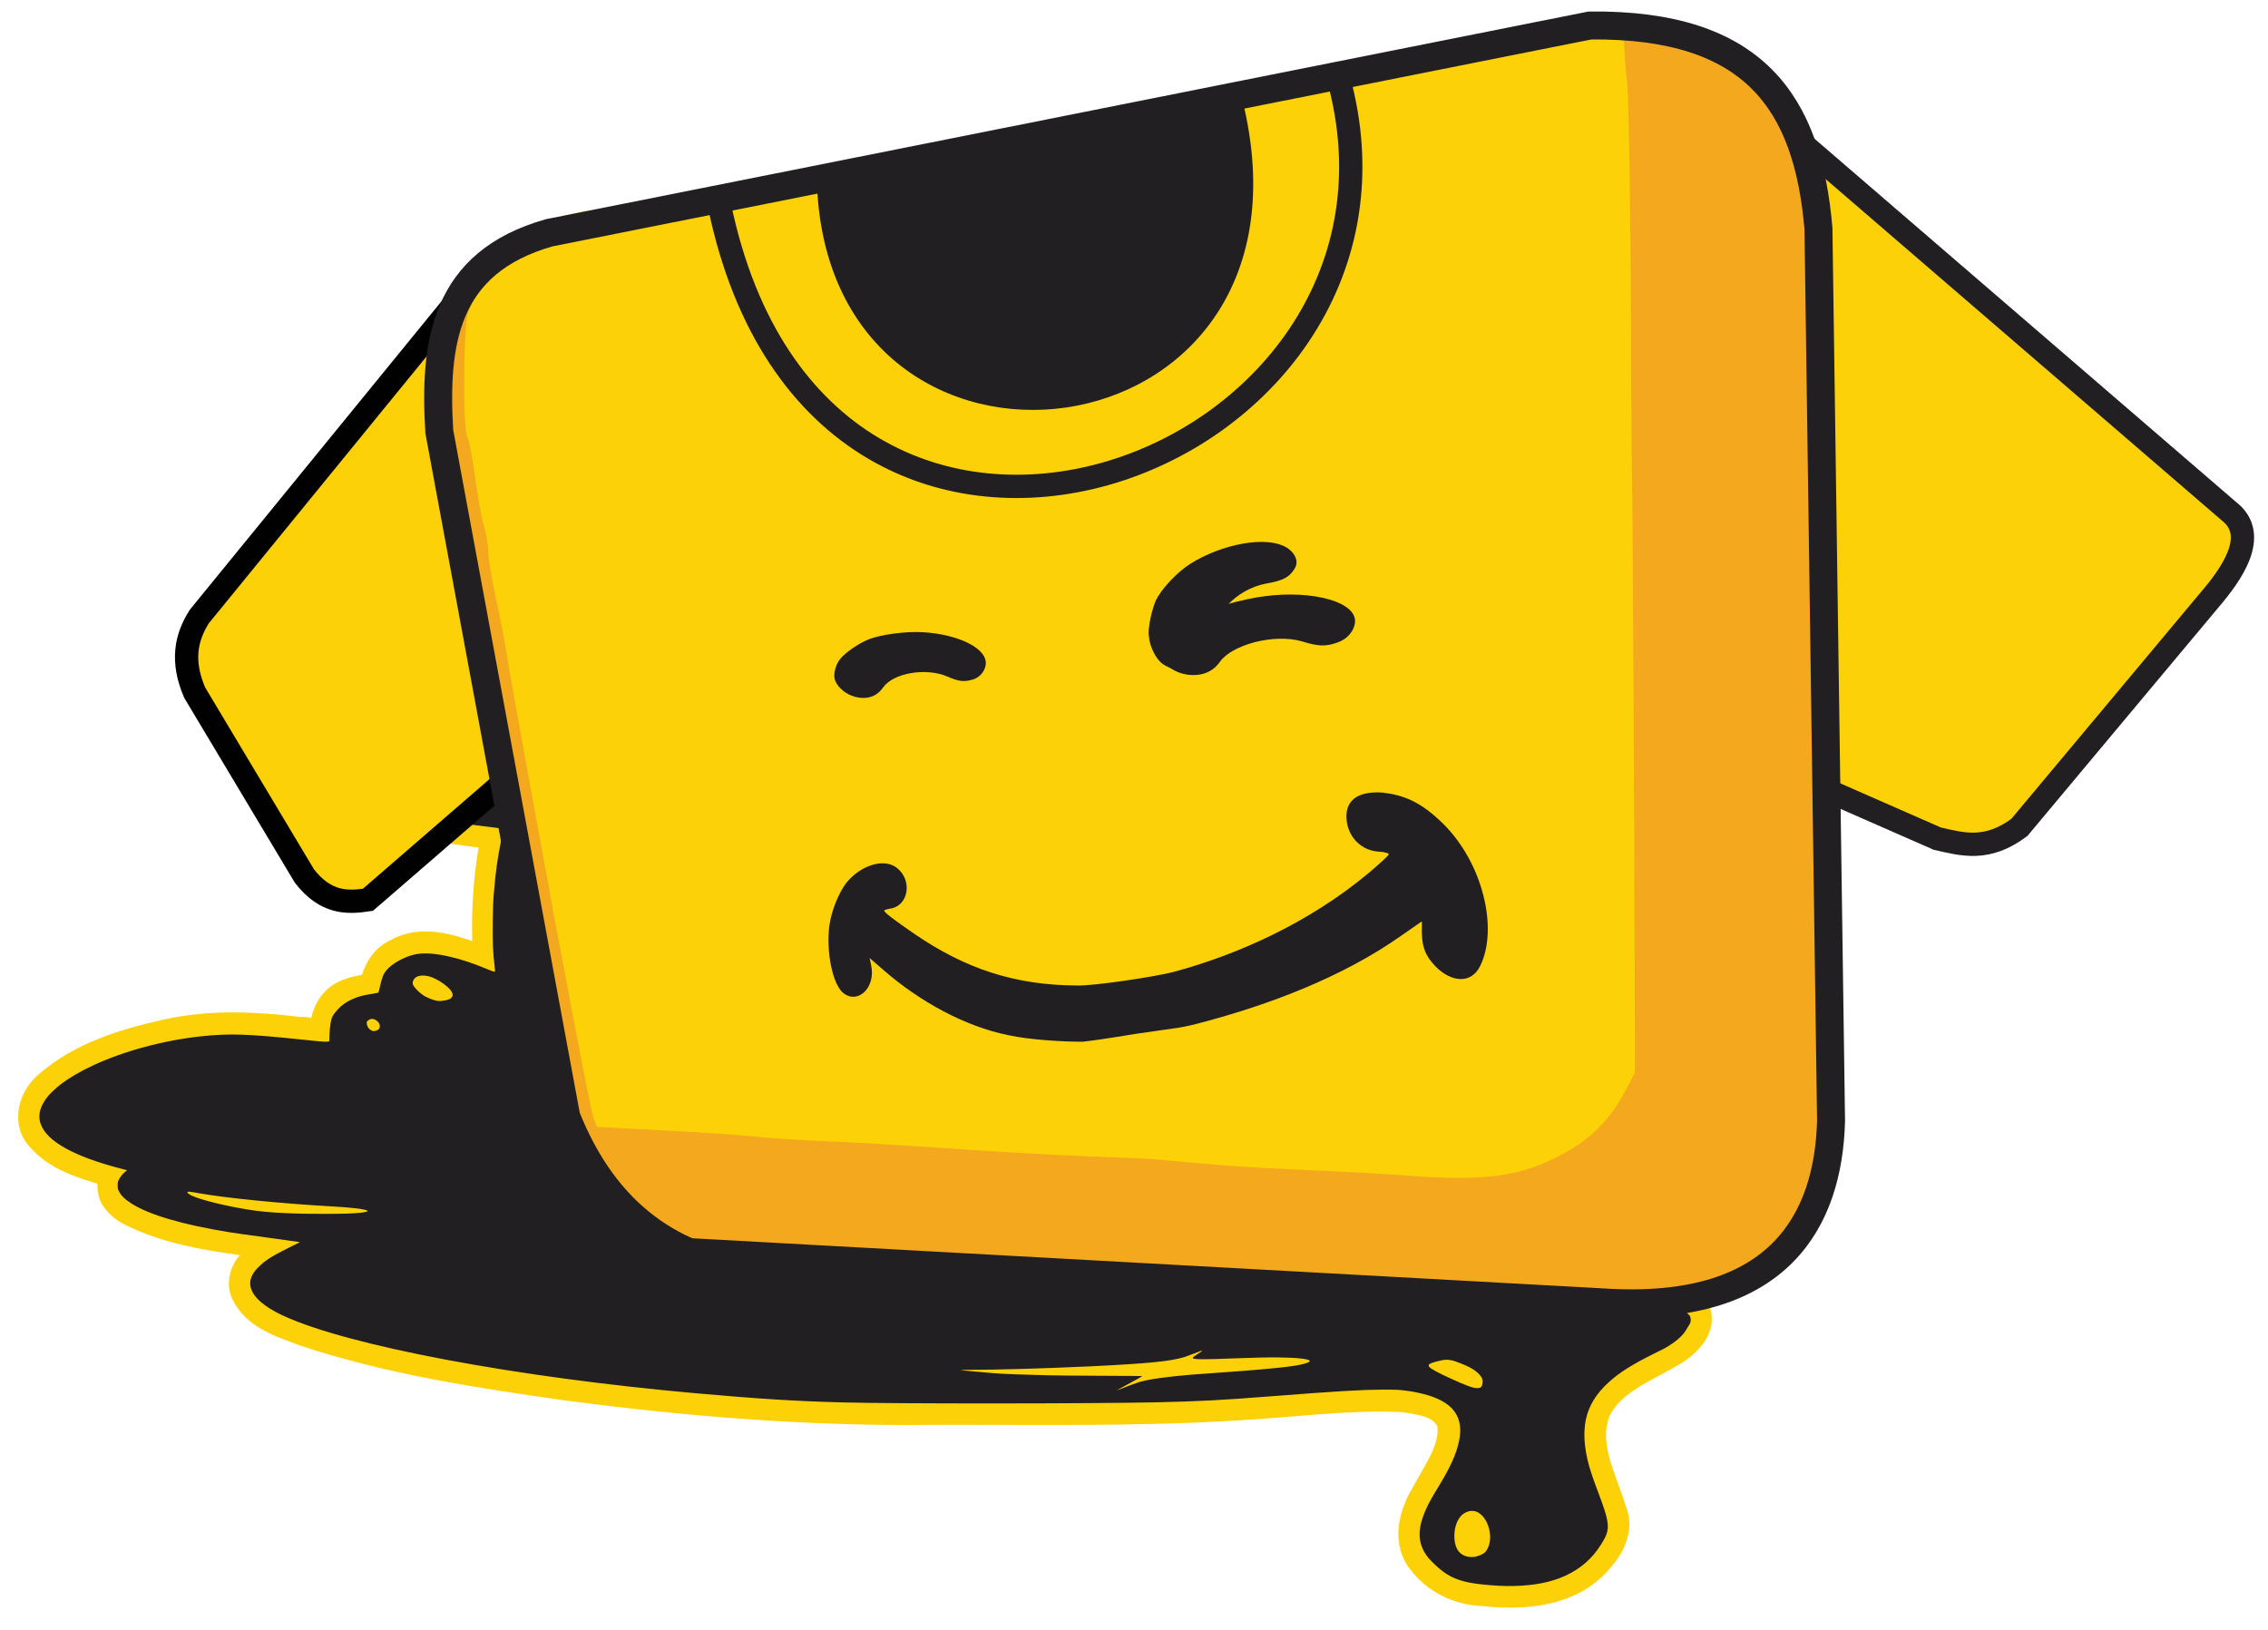
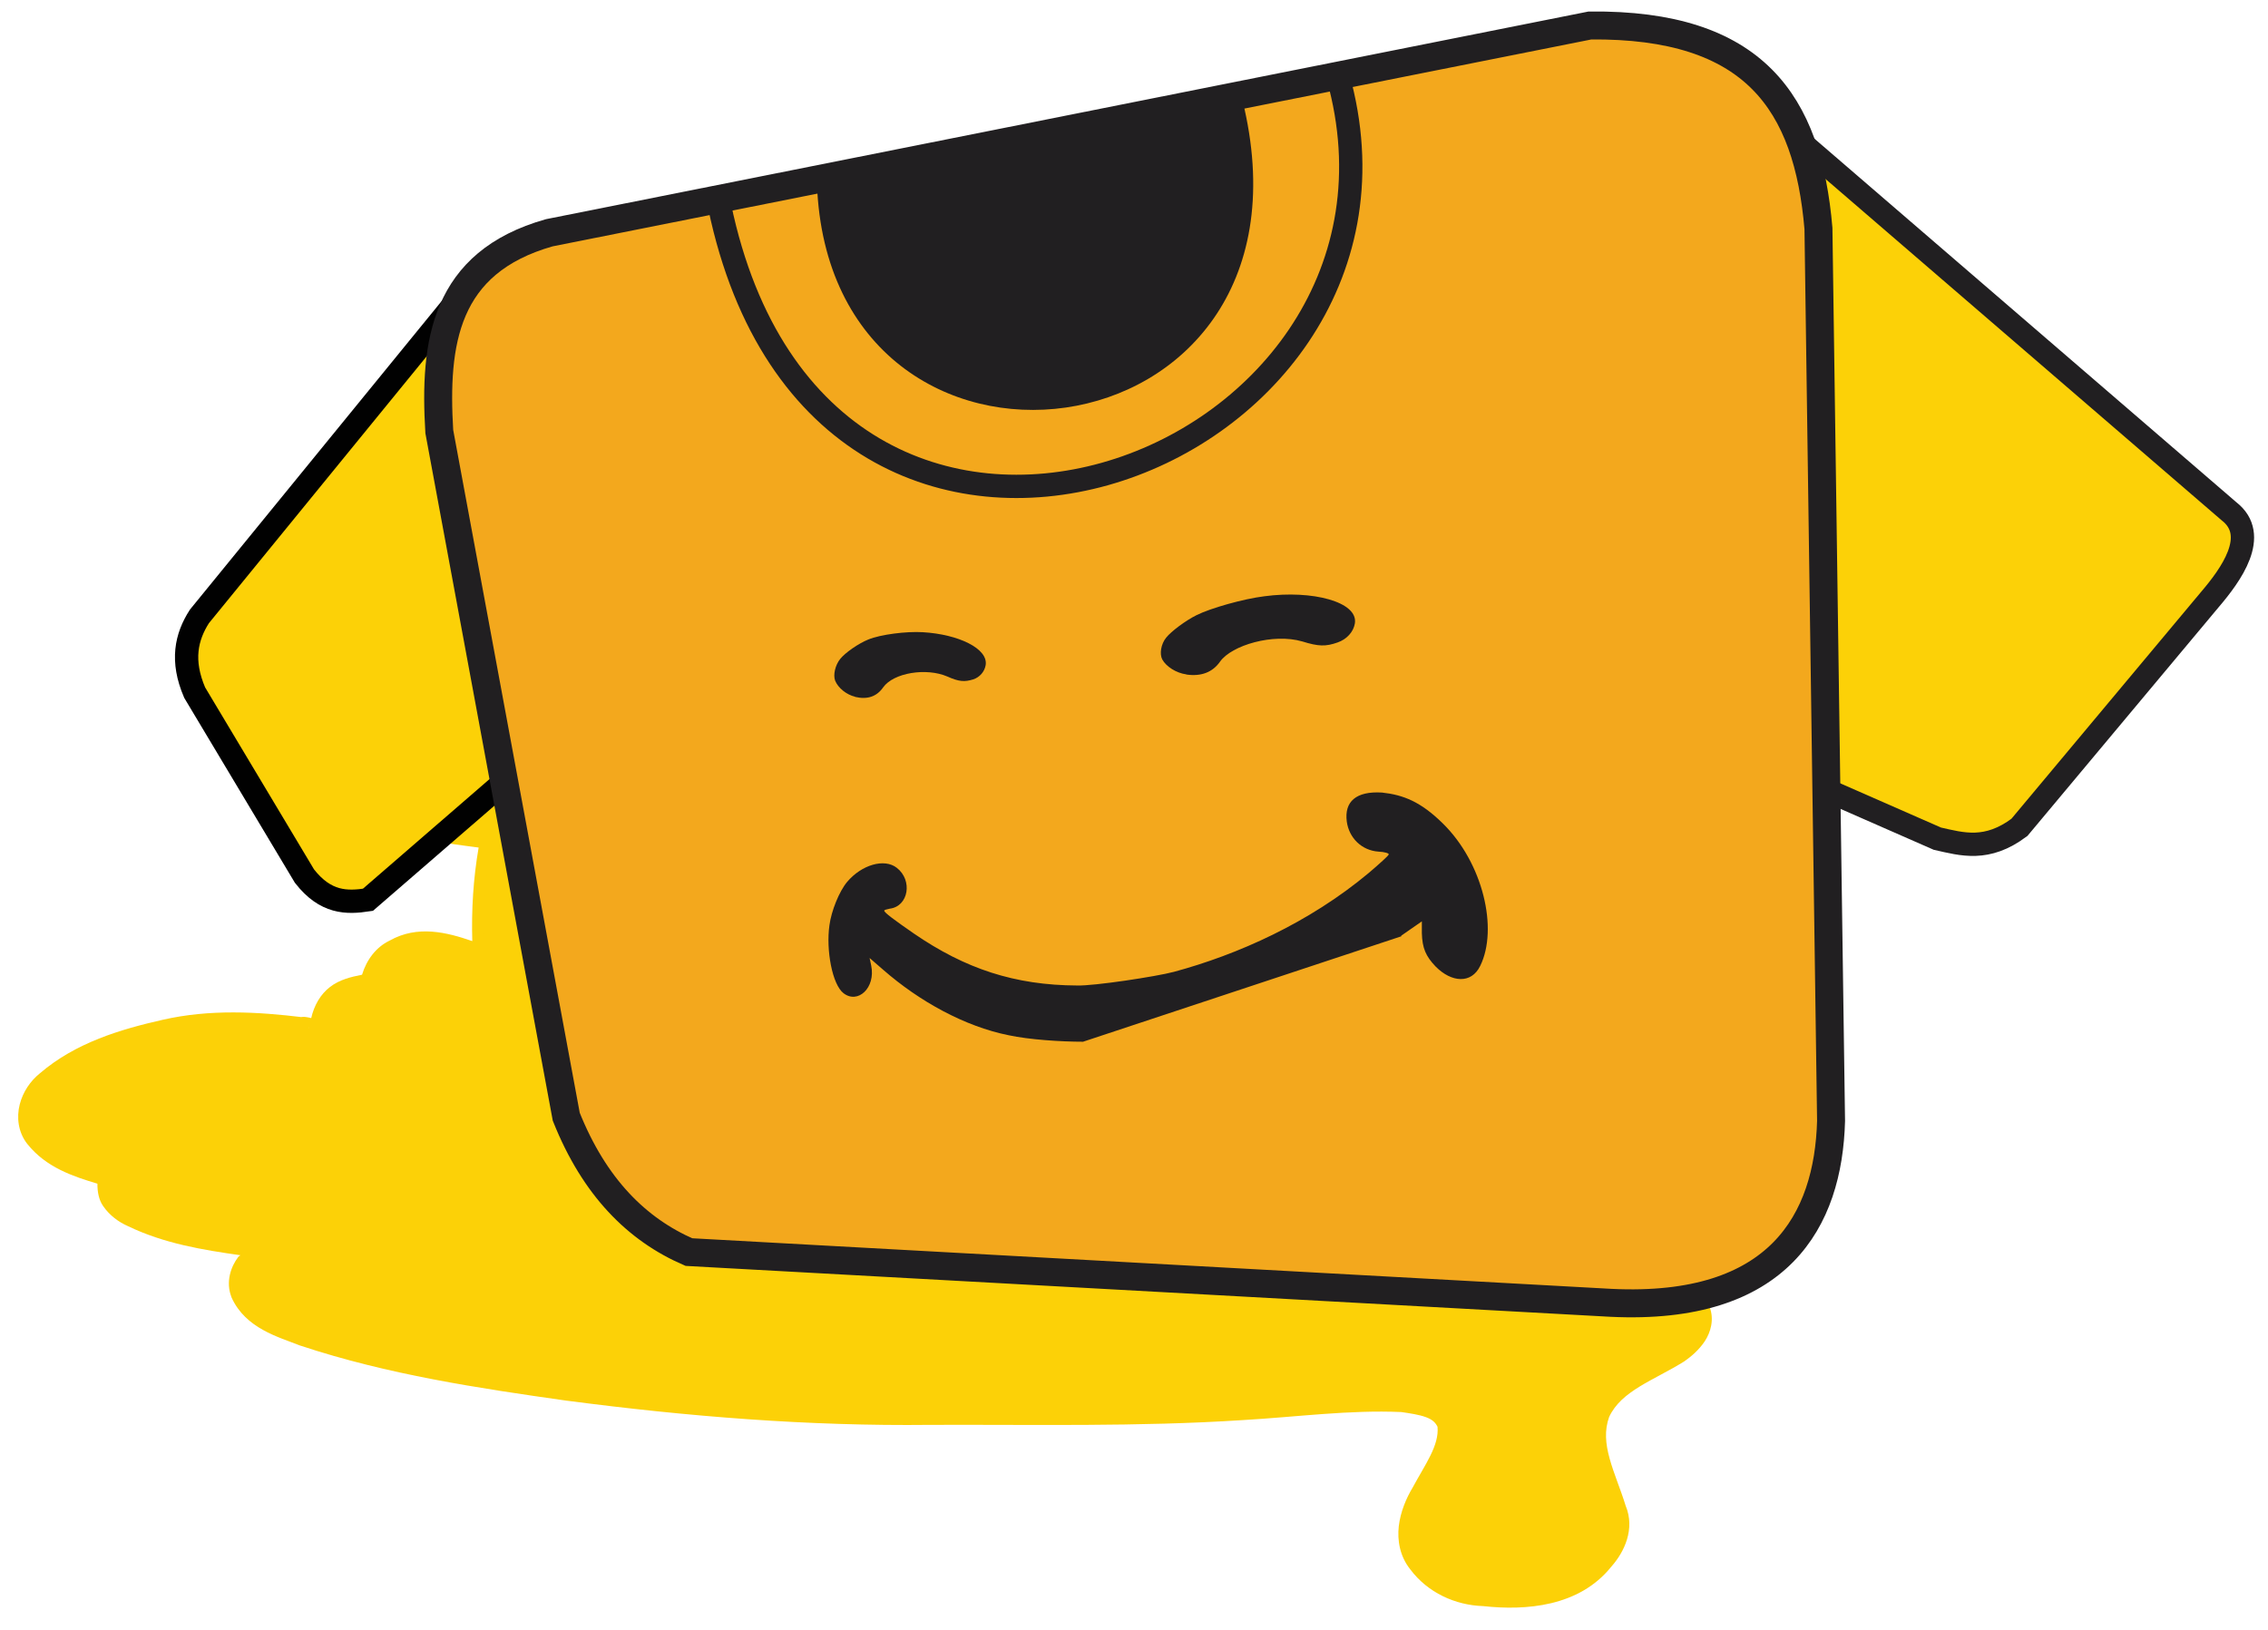
<svg xmlns="http://www.w3.org/2000/svg" id="svg1" width="1297.473" height="932.561" viewBox="0 0 1297.473 932.561">
  <defs id="defs1">
    <clipPath id="clipPath3">
      <path d="M 0,699.421 H 973.105 V 0 H 0 Z" transform="translate(-677.975,-633.386)" id="path3" />
    </clipPath>
    <clipPath id="clipPath5">
      <path d="M 0,699.421 H 973.105 V 0 H 0 Z" transform="translate(-678.321,-627.81)" id="path5" />
    </clipPath>
    <clipPath id="clipPath7">
      <path d="M 0,699.421 H 973.105 V 0 H 0 Z" transform="translate(-643.237,-18.93)" id="path7" />
    </clipPath>
    <clipPath id="clipPath9">
      <path d="M 0,699.421 H 973.105 V 0 H 0 Z" transform="translate(-757.457,-651.448)" id="path9" />
    </clipPath>
    <clipPath id="clipPath11">
      <path d="M 0,699.421 H 973.105 V 0 H 0 Z" transform="translate(-202.817,-578.648)" id="path11" />
    </clipPath>
    <clipPath id="clipPath13">
      <path d="M 0,699.421 H 973.105 V 0 H 0 Z" transform="translate(-487.695,-242.994)" id="path13" />
    </clipPath>
    <clipPath id="clipPath15">
      <path d="M 0,699.421 H 973.105 V 0 H 0 Z" transform="translate(-188.48,-514.229)" id="path15" />
    </clipPath>
    <clipPath id="clipPath17">
      <path d="M 0,699.421 H 973.105 V 0 H 0 Z" transform="translate(-602.868,-195.002)" id="path17" />
    </clipPath>
    <clipPath id="clipPath19">
      <path d="M 0,699.421 H 973.105 V 0 H 0 Z" transform="translate(-188.48,-514.229)" id="path19" />
    </clipPath>
    <clipPath id="clipPath21">
      <path d="M 0,699.421 H 973.105 V 0 H 0 Z" transform="translate(-350.519,-620.435)" id="path21" />
    </clipPath>
    <clipPath id="clipPath23">
      <path d="M 0,699.421 H 973.105 V 0 H 0 Z" transform="translate(-308.764,-610.906)" id="path23" />
    </clipPath>
    <clipPath id="clipPath25">
      <path d="M 0,699.421 H 973.105 V 0 H 0 Z" transform="translate(-464.696,-252.394)" id="path25" />
    </clipPath>
    <clipPath id="clipPath27">
      <path d="M 0,699.421 H 973.105 V 0 H 0 Z" transform="translate(-509.006,-410.026)" id="path27" />
    </clipPath>
    <clipPath id="clipPath29">
      <path d="M 0,699.421 H 973.105 V 0 H 0 Z" transform="translate(-512.125,-412.321)" id="path29" />
    </clipPath>
  </defs>
  <g id="g1">
    <g id="group-MC0">
      <path id="path2" d="m 0,0 c -33.876,-2.252 -63.282,-18.712 -93.122,-27.461 -82.952,-19.838 -168.666,-21.441 -254.003,-16.243 h -0.166 c -21.878,0.693 -44.277,3.811 -67.23,3.119 h -0.044 c -17.543,-0.52 -34.175,-9.356 -44.875,-23.52 -0.045,-0.087 -0.078,-0.173 -0.122,-0.217 -1.309,-1.862 -3.725,-4.028 -6.288,-6.887 -2.594,-2.858 -5.41,-6.887 -5.71,-12.258 l 0.521,2.079 c -6.021,-12.517 -8.316,-26.855 -5.855,-40.845 1.908,-19.578 7.707,-37.684 5.977,-55.053 -0.432,-3.248 -1.985,-5.446 -4.723,-7.623 -2.729,-2.165 -6.62,-3.942 -10.479,-5.327 -4.846,-1.69 -8.139,-5.631 -9.791,-9.573 -1.642,-3.985 -2.028,-8.056 -2.073,-11.608 v 0.433 c -2.129,-22.09 -5.245,-44.397 -6.322,-67.094 -0.653,-5.804 2.418,-10.915 6.188,-13.644 3.726,-2.729 8.061,-3.898 12.087,-4.158 l -0.566,0.087 c 4.902,-0.824 9.404,-1.343 13.861,-1.95 -2.296,-13.254 -3.116,-26.724 -2.727,-40.152 -10.912,3.769 -23.475,6.974 -35.472,0.217 -5.845,-2.816 -9.881,-8.23 -11.832,-14.641 -4.758,-0.952 -9.702,-2.122 -13.773,-5.284 -4.023,-3.075 -6.796,-7.84 -8.049,-13.341 -0.267,0.087 -0.389,0.13 -0.699,0.174 -1.164,0.205 -2.462,0.649 -4.757,0.043 l 2.028,0.13 c -19.659,2.383 -40.106,3.552 -60.331,-1.083 -18.019,-4.071 -37.301,-9.789 -52.625,-22.913 -4.158,-3.335 -7.33,-8.013 -8.716,-13.428 -1.386,-5.414 -0.732,-11.868 3.249,-16.936 0.044,0 0.044,0 0.044,-0.043 8.105,-10.135 19.715,-13.904 30.061,-17.022 -0.045,-3.596 0.655,-7.018 2.428,-9.573 2.817,-4.114 6.753,-6.93 10.701,-8.662 15.546,-7.493 32.089,-10.179 48.211,-12.475 -0.265,-0.304 -0.609,-0.347 -0.875,-0.693 -3.282,-4.288 -5.412,-10.742 -3.027,-17.066 0.045,-0.13 0.088,-0.259 0.133,-0.389 6.02,-13.298 20.137,-16.937 29.406,-20.619 0.089,-0.043 0.222,-0.043 0.299,-0.086 37.381,-12.388 76.112,-18.192 114.312,-23.606 h 0.088 c 51.54,-6.758 103.523,-10.959 155.672,-10.352 44.442,0.172 89.183,-0.867 133.97,2.036 23.341,1.342 45.906,4.461 68.305,3.465 3.771,-0.564 7.662,-1.126 10.566,-2.209 2.685,-0.997 4.027,-2.242 4.936,-4.116 0.743,-8.055 -5.322,-16.145 -10.645,-26.031 -2.861,-4.765 -5.245,-10.482 -5.988,-16.633 -0.687,-6.15 0.477,-12.951 4.902,-18.495 7.539,-10.093 19.36,-15.42 31.313,-15.809 18.106,-1.994 41.148,-0.347 54.965,16.892 5.678,6.367 10.312,16.242 6.199,26.161 -2.174,7.104 -5.156,13.905 -6.886,20.272 -1.785,6.41 -2.262,12.128 -0.221,17.845 5.245,11.305 19.105,15.691 32.1,23.78 0.122,0.043 0.21,0.13 0.344,0.227 2.815,1.982 6.109,4.754 8.616,8.522 2.516,3.811 4.158,9.356 2.04,14.77 -0.133,0.347 -0.31,0.694 -0.521,0.996 -8.139,12.475 -21.878,17.456 -33.176,21.571 l 0.254,-0.119 c -9.049,3.887 -17.841,7.092 -23.817,12.723 -5.811,7.71 -8.837,18.799 -15.99,29.065 -3.593,5.716 -8.273,11.608 -14.249,16.026 -4.89,3.552 -10.956,5.501 -17.498,5.631 -0.045,1.732 0.267,3.897 -0.653,7.016 l 0.222,-1.159 c -1.476,19.091 -0.822,39.233 0.298,58.768 2.339,-0.261 4.336,-0.651 7.019,-0.477 4.978,0.303 10.834,2.209 14.603,7.407 0.256,0.389 0.477,0.78 0.643,1.169 12.741,31.056 27.335,61.723 38.289,94.209 1.775,4.115 2.34,8.706 1.386,13.124 -0.953,4.461 -3.637,8.836 -8.05,11.435 l 0.3,-0.173 c -2.728,1.862 -3.815,4.461 -4.203,8.403 -0.344,3.898 0.343,8.749 1.253,12.994 5.677,21.527 20.058,40.455 29.374,63.109 10.345,21.527 20.524,43.964 25.381,68.306 0.044,0.087 0.044,0.174 0.044,0.26 1.596,10.439 2.03,22.394 -3.636,33.136 C 45.96,-14.684 30.536,-2.079 12.43,-0.477 8.271,0.086 4.113,0.173 0.132,0 Z m 15.424,-49.671 c 1.463,-0.833 2.848,-1.613 3.724,-3.952 1.077,-3.032 1.42,-7.277 1.164,-10.612 C 18.972,-75.67 14.037,-87.062 9.313,-98.843 1.772,-115 -5.634,-131.069 -14.86,-145.666 c -0.088,-0.173 -0.254,-0.26 -0.387,-0.433 2.25,5.068 4.59,10.136 6.63,15.55 v 0.043 c 8.916,20.52 17.153,41.798 21.311,64.452 1.033,5.154 1.987,10.741 2.73,16.383 m -93.522,-31.11 c -0.176,-0.303 -0.254,-0.65 -0.431,-0.953 -0.256,0.216 -0.389,0.52 -0.699,0.693 0.4,0.086 0.744,0.173 1.13,0.26 m -359.121,-15.636 c 2.905,-1.646 6.155,-2.729 9.613,-2.34 l -0.908,-0.043 c 23.696,-1.603 47.569,-2.902 71.432,-3.942 -27.112,0.824 -54.278,1.603 -81.301,3.336 h 0.133 c -0.222,0 -0.444,-0.163 -0.654,-0.163 0.432,1.029 1.164,2.112 1.685,3.152 m 94.474,-6.931 c 9.525,-0.346 19.106,-0.173 28.631,-0.346 -9.57,0.043 -19.063,0.13 -28.631,0.346 m -103.045,-33.644 c 0,-0.184 0.044,-0.445 0.088,-0.617 0,-0.044 -0.044,-0.044 -0.044,-0.044 z m 360.984,-2.826 c 1.73,-13.991 3.327,-27.462 0.166,-40.11 0,-0.086 -0.044,-0.173 -0.044,-0.303 -1.032,-5.273 -3.071,-10.785 -5.976,-14.976 -2.861,-4.158 -6.409,-7.027 -11.133,-8.023 h -0.167 c -21.179,-5.155 -42.534,-7.624 -64.801,-9.996 -55.009,-5.598 -110.495,-5.641 -166.149,-5.035 -1.13,0 -2.262,-0.346 -3.172,-0.996 0.876,0.607 -0.166,-0.043 -1.208,-0.347 -1.087,-0.346 -2.428,-0.692 -3.77,-1.169 -0.643,-0.217 -1.296,-0.477 -2.118,-0.91 -0.786,-0.433 -2.04,-0.779 -3.116,-3.248 -0.564,-1.256 -0.654,-3.205 -0.133,-4.635 0.566,-1.429 1.387,-2.209 1.997,-2.728 0.865,-0.65 1.463,-0.78 2.117,-1.04 9.792,-6.151 20.27,-4.418 27.721,-5.544 0.134,0 0.211,0 0.344,-0.044 50.286,-4.158 100.838,-8.143 151.645,-7.146 13.25,0.086 26.59,0.649 39.897,1.559 -3.56,-18.279 -7.02,-36.514 -10.656,-54.706 -111.195,9.042 -221.947,22.87 -332.964,35.951 1.386,14.293 2.817,28.5 4.59,42.491 23.741,-5.068 47.781,-8.533 71.865,-10.439 0.299,-0.032 0.643,-0.032 0.997,0 1.509,0.173 4.026,0.13 7.098,1.646 1.563,0.78 4.069,2.599 4.38,5.978 0.299,2.901 -1.254,4.591 -2.64,6.064 -0.876,1.602 -1.785,3.205 -3.082,4.028 -1.73,1.126 -3.415,1.516 -4.801,1.732 -2.772,0.52 -4.813,0.693 -5.068,0.824 -0.354,0.129 -0.698,0.259 -1.042,0.346 -15.857,3.292 -31.448,7.969 -47.038,12.951 8.184,14.164 7.962,30.97 5.711,45.827 32.4,-3.249 64.845,-4.159 97.024,-5.329 h 0.044 c 78.008,-2.024 156.714,-0.866 234.199,12.389 0.134,0.043 0.312,0.086 0.434,0.086 4.766,1.256 11.875,1.343 18.849,4.852 m -317.973,-201.239 c 90.66,-13.99 181.264,-28.414 271.79,-42.968 0.221,0 0.443,-0.043 0.655,-0.043 5.589,-0.217 10.655,0.52 15.201,0.65 0.432,0.129 0.865,0.346 1.254,0.606 1.22,-16.979 2.516,-33.958 4.036,-50.938 -10.357,2.08 -20.314,6.368 -29.463,12.692 -0.033,0 -0.033,0.043 -0.077,0.043 -11.52,7.754 -24.904,14.381 -39.941,14.683 -21.356,1.647 -41.149,-4.244 -58.691,1.387 -0.088,0.043 -0.133,0.043 -0.167,0.043 -40.073,11.652 -80.003,23.563 -119.555,36.731 -14.892,6.15 -27.976,18.971 -45.042,27.114 m -142.763,-33.568 c -0.044,-0.303 -0.266,-0.563 -0.266,-0.91 l 0.043,0.347 c 0,0.086 0.179,0.39 0.223,0.563" style="fill:#fcd107;fill-opacity:1;fill-rule:nonzero;stroke:none" transform="matrix(1.333,0,0,-1.333,903.967,88.046)" clip-path="url(#clipPath3)" />
      <path id="path4" d="m 0,0 c -32.313,-2.177 -61.419,-18.376 -92.09,-27.342 -83.762,-20.055 -170.053,-21.614 -255.722,-16.373 -22.222,0.693 -44.531,3.768 -66.919,3.118 -15.856,-0.476 -31.015,-8.532 -40.717,-21.353 -3.68,-5.458 -10.523,-9.053 -10.999,-16.33 -5.544,-11.521 -7.629,-24.689 -5.423,-37.38 1.775,-18.928 8.018,-37.597 6.111,-56.742 -1.299,-9.832 -10.702,-14.597 -18.884,-17.542 -6.631,-2.296 -8.106,-9.702 -8.184,-15.983 -2.173,-22.393 -5.333,-44.7 -6.409,-67.18 -0.831,-7.538 6.964,-11.219 13.162,-11.566 6.32,-1.039 13.129,-1.515 19.151,-2.684 -3.515,-17.197 -4.592,-34.869 -3.383,-52.368 -12.042,4.461 -26.424,9.605 -38.555,2.642 -5.41,-2.556 -9.481,-7.753 -10.223,-13.86 -9.913,-0.953 -21.612,-7.536 -21.567,-18.972 -0.211,-3.465 -5.933,0 -8.361,-0.649 -19.405,2.295 -39.241,3.421 -58.514,-1.04 -17.807,-3.985 -36.17,-9.562 -50.374,-21.744 -6.454,-5.154 -10.224,-15.334 -4.592,-22.523 7.796,-9.789 20.448,-13.255 31.792,-16.763 -3.815,-7.32 3.159,-14.251 9.358,-16.936 18.451,-8.922 39.154,-11.034 59.168,-13.947 -6.764,-3.585 -15.158,-10.699 -11.953,-19.448 4.712,-10.439 16.754,-13.861 26.413,-17.716 36.78,-12.16 75.202,-17.975 113.356,-23.389 51.374,-6.714 103.134,-10.872 154.984,-10.309 44.565,0.216 89.185,-0.823 133.704,2.079 23.175,1.299 46.007,4.504 69.137,3.465 7.451,-1.17 17.409,-2.166 20.613,-10.309 1.686,-11.521 -6.542,-21.18 -11.609,-30.623 -5.112,-8.403 -8.272,-20.271 -1.474,-28.717 6.409,-8.663 16.721,-13.341 27.199,-13.677 17.42,-2.003 38.689,-0.184 50.685,14.932 4.846,5.458 8.273,13.082 5.279,20.359 -4.115,13.6 -12.553,27.991 -7.186,42.491 6.454,14.207 22.266,18.842 34.386,26.335 4.99,3.639 11.399,9.875 8.759,16.633 -6.896,10.525 -19.238,15.29 -30.493,19.404 -8.926,3.812 -18.673,7.104 -25.78,14.034 -6.975,9.009 -9.914,20.532 -16.455,29.844 -6.676,10.568 -17.454,21.657 -30.882,19.491 -2.606,0.899 -1.297,7.493 -2.206,10.656 -1.654,21.31 -1.043,43.791 0.299,65.187 7.585,-0.649 17.32,-3.064 22.654,4.299 12.862,31.392 27.499,62.102 38.332,94.328 2.64,6.064 1.598,13.904 -4.38,17.412 -8.704,5.891 -7.229,18.366 -5.233,27.418 6.02,23.011 20.658,42.177 29.672,63.932 10.301,21.528 20.314,43.661 25.027,67.267 1.518,10.006 1.774,20.618 -3.071,29.757 C 41.625,-13.265 27.543,-1.83 11.565,-0.433 7.706,0.076 3.858,0.162 0,0 m 15.068,-37.348 c 9.06,-2.166 11.045,-13.774 10.403,-21.874 -1.476,-12.778 -6.843,-24.689 -11.522,-36.47 -7.584,-16.157 -15.08,-32.486 -24.605,-47.559 -5.113,-7.624 -11.044,-14.9 -18.54,-20.185 2.517,14.424 10.178,27.202 15.202,40.759 8.882,20.358 16.944,41.279 20.925,63.282 1.429,6.67 2.993,13.384 3.425,20.185 1.209,1.299 2.983,1.949 4.712,1.862 m -63.359,-2.469 h 0.122 c 5.678,-0.303 5.245,-2.902 0.565,-5.111 -19.748,-14.943 -32.965,-38.809 -34.395,-63.932 -0.078,-22.339 7.883,-44.614 2.339,-66.877 -2.296,-11.782 -8.826,-24.732 -21.389,-27.375 -21.624,-5.284 -43.234,-7.753 -65.5,-10.135 -55.354,-5.587 -111.095,-5.674 -166.76,-5.068 -2.116,-1.516 -12.429,-2.772 -6.575,-4.635 7.707,-4.937 17.111,-3.465 25.726,-4.797 50.285,-4.169 100.661,-8.121 151.125,-7.114 15.589,0.043 31.179,0.476 46.737,1.819 -4.38,-22.231 -8.538,-44.483 -13.04,-66.66 -114.744,9.182 -228.998,23.606 -343.398,37.077 1.818,18.105 3.382,36.167 5.854,54.013 25.382,-5.718 51.196,-9.4 77.098,-11.435 3.028,0.303 9.392,1.05 5.234,4.97 -1.475,4.515 -7.319,2.956 -10.911,4.558 -18.407,3.812 -36.514,9.097 -54.355,14.944 12.385,14.164 11.565,34.738 8.482,52.237 -2.028,16.156 -7.363,32.486 -4.324,48.848 2.373,7.114 6.619,13.481 10.434,19.892 4.379,6.107 12.907,5.847 19.494,7.158 23.174,1.851 46.382,-1.268 69.557,-1.787 87.887,-3.898 177.027,-1.646 262.786,20.184 11.786,2.686 23.307,6.67 35.094,9.226 m -0.908,-5.587 -13.307,-2.859 c -59.124,-16.546 -120.41,-24.819 -181.44,-26.768 -52.848,-1.949 -105.64,0.66 -158.443,2.555 -12.52,-0.303 -26.634,-1.256 -36.337,-10.395 2.506,-3.422 6.055,-5.198 10.213,-4.721 107.425,-7.364 216.624,-11.132 322.651,11.304 10.746,2.556 21.878,4.549 32.267,8.057 7.84,7.926 16.466,14.987 24.396,22.827 m -32.622,-35.128 c -0.389,0.736 -1.387,0.693 -4.203,-0.293 -41.971,-10.016 -84.46,-16.513 -127.251,-19.881 -74.892,-5.901 -150.781,-3.487 -225.806,1.289 -5.366,0.476 -6.022,-5.674 -5.366,-9.833 0.609,-5.674 0.344,-11.824 2.727,-17.022 2.817,-1.603 6.198,-1.126 9.271,-1.733 -2.862,-0.649 -8.839,1.516 -8.184,-3.378 0,-2.902 0.521,-7.223 2.296,-9.096 33.175,-3.509 66.53,-4.245 99.884,-5.501 77.786,-2.036 156.192,-0.823 233.113,12.344 6.497,1.69 13.903,1.3 19.625,4.982 2.595,3.909 0.079,9.486 0.6,13.687 -0.733,10.482 1.429,19.751 3.68,29.843 -0.298,2.253 -0.043,3.855 -0.386,4.592 m 1.175,-218.044 c 0.909,-0.13 1.819,-0.217 2.727,-0.336 -5.767,-31.5 -8.881,-63.856 -4.723,-95.778 2.251,-15.204 5.799,-30.191 9.746,-45.091 -4.59,-0.607 -4.159,5.036 -5.81,7.97 -6.409,16.589 -7.707,34.782 -8.794,52.151 -1.164,22.609 0.565,44.743 4.425,67.05 0.82,4.667 1.518,9.399 2.429,14.034 m -362.936,-24.906 c 1.042,-0.13 2.084,-0.26 3.071,-0.433 103.444,-15.767 206.789,-32.399 310.043,-48.988 4.947,-0.185 9.881,0.53 14.86,0.649 -7.75,4.852 -15.89,8.923 -24.817,11.002 -44.22,13.514 -89.095,24.69 -134.058,35.431 51.106,-8.966 102.656,-17.889 151.81,-35.301 4.336,-1.603 9.194,-3.379 13.085,-5.414 1.609,-22.946 3.338,-45.913 5.455,-68.826 -14.07,1.039 -27.065,7.276 -38.587,15.246 -11.132,7.493 -23.651,13.557 -37.213,13.817 -20.003,1.57 -40.45,-4.678 -60.076,1.603 -40.196,11.651 -80.304,23.649 -120.023,36.86 -18.273,7.493 -31.879,23.347 -50.463,30.276 -10.778,4.473 -22.953,7.061 -34.341,3.856 0.688,2.988 -1.818,9.843 1.254,10.222 m 10.567,-26.898 c 1.13,0.086 2.294,-0.13 3.471,-0.174 4.756,-1.028 10.999,-2.511 13.505,-6.973 -6.187,0.216 -12.386,2.945 -16.976,7.147 m 385.068,-80.608 c 6.366,-4.472 10.612,-11.695 14.204,-18.495 -5.499,4.721 -11.221,10.655 -14.382,17.542 0.178,0.087 -0.73,1.733 0.178,0.953 m 1.597,-149.608 c 4.246,-2.035 5.766,-11.998 -0.476,-12.128 -5.279,0.26 -4.325,8.187 -1.907,11.219 0.653,0.563 1.518,1.039 2.383,0.909" style="fill:#fcd107;fill-opacity:1;fill-rule:nonzero;stroke:none" transform="matrix(1.333,0,0,-1.333,904.428,95.482)" clip-path="url(#clipPath5)" />
-       <path id="path6" d="m 0,0 c -4.813,0.26 -9.925,0.779 -12.863,1.386 -6.242,1.257 -10.046,3.249 -14.726,7.71 -2.219,2.079 -3.205,3.249 -4.203,4.851 -4.246,6.757 -2.816,14.727 4.725,26.909 5.887,9.519 8.615,15.41 9.824,21.17 2.084,9.832 -1.985,16.113 -12.597,19.535 -2.816,0.91 -7.062,1.83 -10.014,2.166 -3.37,0.433 -4.368,0.476 -10.266,0.476 -9.348,-0.087 -18.053,-0.563 -48.335,-2.913 -20.88,-1.624 -30.149,-2.111 -48.29,-2.534 -27.855,-0.617 -112.061,-0.66 -135.013,-0.054 -20.06,0.53 -35.828,1.516 -62.639,3.899 -77.575,6.886 -149.295,20.357 -177.415,33.308 -6.143,2.859 -10.301,5.848 -12.475,8.966 -2.894,4.201 -2.207,8.1 2.174,12.258 2.894,2.772 5.499,4.418 12.906,8.099 2.074,0.997 3.893,1.917 4.115,2.037 0.21,0.076 0.387,0.216 0.342,0.216 -0.043,0.098 -5.111,0.737 -11.266,1.603 -13.937,1.906 -15.157,2.079 -19.315,2.728 -19.749,3.205 -33.998,7.408 -41.582,12.215 -3.116,1.992 -4.756,3.639 -5.666,5.761 -0.311,0.649 -0.311,0.823 -0.311,2.079 0,1.213 0,1.43 0.311,2.047 0.599,1.418 1.596,2.675 3.027,3.888 l 0.698,0.562 -2.65,0.694 c -19.969,5.154 -31.746,11.651 -34.385,19.057 -1.43,3.899 -0.31,8.014 3.327,12.313 1.042,1.202 3.559,3.541 5.111,4.711 3.904,2.988 8.272,5.544 14.038,8.24 13.517,6.269 30.538,10.817 46.739,12.507 11.953,1.256 20.014,0.953 43.1,-1.473 7.275,-0.779 8.527,-0.866 9.869,-0.866 1.73,0 1.652,-0.087 1.652,1.515 0,2.339 0.433,6.412 0.822,7.884 0.298,1.126 0.73,1.949 1.685,3.118 2.039,2.599 4.246,4.321 7.361,5.707 2.474,1.148 4.547,1.701 8.539,2.296 1.386,0.271 2.595,0.476 2.639,0.574 0.089,0.043 0.344,0.996 0.566,2.079 0.953,4.332 1.551,5.847 2.982,7.58 2.296,2.717 7.242,5.49 11.654,6.584 3.859,0.953 9.181,0.649 15.768,-0.953 5.068,-1.169 9.792,-2.773 15.812,-5.285 2.595,-1.072 3.117,-1.213 3.249,-0.953 0.045,0.13 -0.044,1.126 -0.177,2.296 -0.688,5.934 -0.865,10.396 -0.776,18.538 0.043,5.631 0.165,9.313 0.477,12.745 0.775,9.519 1.552,14.89 3.293,23.51 0.643,3.031 0.775,4.071 0.687,4.114 -0.089,0.043 -0.599,0.13 -1.12,0.217 -3.127,0.358 -17.897,2.252 -20.192,2.599 -5.977,0.823 -7.407,1.3 -9.747,2.989 -2.55,1.818 -2.55,4.233 0.045,29.756 2.516,24.646 4.902,47.213 5.156,48.513 0.477,2.728 1.475,4.244 3.682,5.587 1.219,0.769 2.129,1.202 4.724,2.252 3.026,1.213 4.457,1.863 6.153,2.816 5.933,3.378 9.525,7.796 11.166,13.774 0.832,2.956 1.042,4.764 1.131,9.009 0.133,7.093 -0.61,13.558 -3.382,29.887 -2.639,15.723 -3.593,22.61 -3.936,29.627 -0.223,3.855 -0.178,5.793 0.343,9.096 0.865,5.891 2.95,12.951 4.769,16.2 1.685,2.945 0.91,6.54 3.637,8.933 8.837,7.602 15.723,25.328 43.267,28.143 3.681,0.39 9.403,0.39 13.472,0.304 4.502,-0.087 5.289,-0.13 17.066,-0.964 17.198,-1.148 31.668,-2.025 47.512,-2.805 35.13,-1.775 50.731,-2.166 74.77,-2.079 12.908,0.055 15.935,0.13 26.724,0.488 41.016,1.288 80.513,5.446 116.339,12.203 11.345,2.134 19.018,3.812 32.014,6.888 47.513,14.899 117.681,56.351 136.477,-8.534 0.343,-2.642 0.431,-4.634 0.343,-8.273 -0.122,-7.06 -1.121,-13.34 -3.372,-21.137 -3.47,-12.041 -8.748,-26.162 -14.768,-39.503 -1.952,-4.331 -3.383,-7.277 -6.931,-14.553 -13.561,-31.76 -33.143,-54.847 -32.013,-81.041 0.611,-7.624 3.205,-12.995 7.84,-15.94 2.34,-1.559 3.637,-3.129 4.38,-5.328 0.432,-1.385 0.432,-2.382 -0.045,-4.591 -3.602,-16.806 -34.574,-85.805 -38.255,-95.724 -0.432,-1.127 -0.432,-1.127 -1.596,-2.253 -0.953,-0.909 -1.342,-1.169 -2.119,-1.56 -1.563,-0.736 -2.294,-0.822 -5.632,-0.822 -2.174,0 -3.427,0.043 -5.113,0.26 -1.219,0.13 -3.769,0.4 -5.631,0.596 -1.863,0.183 -3.428,0.357 -3.471,0.357 -0.078,-0.076 -0.733,-10.731 -0.986,-16.373 -1,-22.653 -0.744,-43.357 0.819,-57.824 0.609,-5.545 1.165,-9.963 1.342,-10.266 0.089,-0.163 0.211,-0.217 0.954,-0.13 0.431,0.043 1.474,0.216 2.251,0.433 1.995,0.519 2.993,0.639 4.722,0.563 3.727,-0.173 7.097,-1.212 10.269,-3.205 1.729,-1.127 2.849,-1.949 4.635,-3.638 6.409,-5.989 11.953,-14.543 18.362,-28.544 2.55,-5.545 3.937,-8.176 5.589,-10.472 2.595,-3.682 5.888,-6.454 10.866,-9.193 0.698,-0.39 4.203,-2.133 7.796,-3.812 5.589,-2.685 6.808,-3.205 8.749,-3.898 8.194,-2.773 15.125,-5.804 20.014,-8.706 4.025,-2.382 7.363,-5.328 8.66,-7.71 0.266,-0.39 0.566,-0.737 0.91,-0.996 0.432,-0.304 0.61,-0.52 0.787,-0.911 0.477,-1.385 0.3,-2.673 -0.61,-3.941 -0.267,-0.39 -0.698,-1.083 -0.953,-1.559 -1.431,-2.685 -4.724,-5.544 -9.482,-8.23 -0.609,-0.303 -2.693,-1.386 -4.635,-2.328 -9.147,-4.516 -14.857,-8.121 -19.449,-12.356 -5.244,-4.85 -8.271,-9.745 -9.58,-15.635 -0.82,-3.726 -0.909,-8.404 -0.166,-13.081 0.82,-5.382 2.072,-9.617 5.844,-19.536 3.724,-9.832 4.38,-13.33 3.116,-16.816 -0.732,-2.155 -3.116,-5.88 -5.412,-8.652 C 36.258,8.316 30.448,4.581 23.307,2.383 16.932,0.39 8.793,-0.433 0,0 m -10.181,12.518 c 1.775,0.346 3.505,1.17 4.292,2.079 1.819,2.123 2.461,5.674 1.686,9.269 -0.865,3.986 -3.028,7.017 -5.755,8.014 -0.91,0.346 -2.517,0.346 -3.561,-0.044 -0.908,-0.303 -2.117,-1.039 -2.727,-1.69 -2.161,-2.251 -3.293,-6.193 -2.939,-10.264 0.389,-4.245 2.296,-6.714 5.756,-7.407 1.042,-0.173 2.206,-0.173 3.248,-0.043 z m -149.604,73.028 c 2.206,0.812 4.547,1.645 5.2,1.862 4.712,1.343 11.643,2.296 22.997,3.249 1.952,0.13 4.025,0.303 13.684,0.996 10.655,0.726 21.057,1.635 26.9,2.35 5.545,0.639 9.525,1.679 9.703,2.415 0.088,0.477 -1.164,0.834 -3.681,1.126 -2.562,0.303 -4.813,0.379 -10.047,0.477 -5.333,0.042 -9.702,-0.098 -19.405,-0.434 -13.384,-0.52 -16.854,-0.477 -17.064,0.217 -0.09,0.217 0.509,0.649 2.294,1.819 0.91,0.563 1.686,1.072 1.729,1.169 0.212,0.304 -0.775,0 -4.023,-1.299 -1.221,-0.476 -2.772,-1.04 -3.516,-1.3 -6.11,-1.862 -15.724,-2.804 -40.284,-3.995 -20.525,-0.942 -39.409,-1.506 -52.792,-1.506 -1.818,0 -3.249,-0.075 -3.249,-0.075 0.088,-0.097 11.998,-1.223 14.292,-1.353 4.846,-0.391 12.431,-0.651 23.176,-0.91 2.727,-0.087 13.028,-0.173 22.82,-0.217 9.79,-0.043 17.852,-0.086 17.885,-0.13 0.044,-0.086 -2.328,-1.386 -5.278,-2.988 -2.905,-1.603 -5.367,-2.956 -5.499,-3.033 -0.222,-0.162 -0.344,-0.216 4.158,1.517 z M -8.096,85.069 c 0.6,0.347 0.909,1.094 0.987,2.209 0.089,1.256 -0.122,1.852 -1.031,2.989 -1.131,1.44 -2.949,2.772 -5.156,3.812 -1.475,0.736 -4.812,2.035 -6.021,2.425 -1.564,0.466 -2.95,0.606 -4.246,0.466 -1.909,-0.249 -5.412,-1.202 -6.245,-1.722 -0.552,-0.336 -0.597,-0.768 -0.165,-1.343 0.687,-0.811 3.892,-2.555 9.225,-4.969 7.019,-3.217 9.792,-4.213 11.566,-4.083 0.432,0.043 0.866,0.086 1.086,0.216 m 9.958,70.256 c 2.117,0.953 3.637,2.382 3.637,3.465 0,0.693 -0.61,2.166 -1.729,4.245 -3.516,6.54 -10.002,15.073 -13.218,17.282 -2.595,1.82 -5.024,2.156 -6.454,1.007 -1.641,-1.386 -1.508,-4.601 0.311,-8.023 2.029,-3.78 7.884,-10.905 12.774,-15.539 1.907,-1.863 3.116,-2.741 3.68,-2.741 0.179,0 0.611,0.13 0.999,0.304 m -496.729,4.418 c 5.2,0.173 8.404,0.52 9.047,0.953 0.311,0.13 0.311,0.173 0.09,0.314 -1.032,0.672 -6.664,1.386 -16.202,1.895 -20.313,1.126 -44.907,3.595 -55.786,5.544 -4.29,0.78 -5.277,0.877 -5.277,0.434 0,-0.272 1.076,-1.083 1.984,-1.473 4.547,-2.079 17.021,-4.981 26.99,-6.367 5.111,-0.693 10.822,-1.083 20.569,-1.343 2.905,-0.076 16.078,-0.076 18.585,0.043 m 461.944,5.284 c 0.044,0.087 -0.044,0.336 -0.122,0.737 -6.198,22.653 -10.489,43.141 -11.787,56.525 -0.177,2.003 -0.432,6.021 -0.653,10.742 -0.212,4.212 -0.212,19.924 0,24.082 0.476,10.223 1.174,18.15 2.427,27.722 0.744,5.327 0.998,7.19 3.204,20.227 0.701,4.332 1.298,7.938 1.298,8.014 0,0.043 -1.298,0.303 -2.893,0.563 -5.024,0.747 -6.721,0.91 -6.975,0.649 -0.865,-1.039 -5.545,-30.796 -6.93,-44.094 -0.477,-4.634 -0.866,-12.16 -1.087,-20.834 -0.432,-20.574 1.297,-42.014 4.813,-58.69 1.341,-6.367 1.685,-7.58 5.232,-16.99 1.087,-2.805 2.042,-5.491 2.174,-5.924 0.3,-0.822 0.522,-1.126 1.297,-1.429 0.865,-0.39 4.292,-1.04 6.798,-1.343 0.82,-0.087 3.082,-0.087 3.204,0.087 z m -32.001,4.548 c 0,0.607 -0.476,6.021 -1.176,13.211 -1.43,15.247 -2.472,28.154 -4.025,50.591 -0.387,5.501 -0.698,10.32 -0.743,10.742 l -0.077,0.726 -2.039,1.007 c -3.638,1.863 -8.14,3.681 -15.425,6.281 -24.905,8.836 -53.923,16.372 -94.418,24.472 -24.827,4.992 -60.255,11.207 -82.819,14.51 -29.242,4.343 -59.735,7.97 -60.765,7.31 -0.267,-0.162 -0.045,-0.379 0.598,-0.596 0.344,-0.076 2.207,-0.433 4.114,-0.736 25.337,-3.974 121.285,-26.639 172.182,-40.629 26.335,-7.276 52.404,-15.03 55.442,-16.546 l 0.387,-0.217 h -0.431 c -0.954,-0.043 -6.886,0.91 -19.318,3.032 -10.876,1.82 -29.67,4.852 -53.667,8.706 -28.552,4.592 -136.699,21.701 -162.822,25.773 -45.996,7.189 -79.693,12.344 -82.598,12.604 -0.743,0.097 -0.743,0.097 -0.822,-0.216 -0.222,-0.781 -0.31,-2.903 -0.31,-7.364 0,-6.107 0.222,-10.439 0.611,-11.478 0.132,-0.52 -0.089,-0.564 4.812,0.909 1.552,0.423 3.803,0.866 5.798,1.04 1.864,0.13 6.543,0.043 8.361,-0.174 8.272,-1.082 16.334,-3.767 24.95,-8.359 6.631,-3.509 10.39,-5.945 19.016,-12.345 6.887,-5.111 10.223,-7.363 14.593,-9.832 4.502,-2.599 7.673,-4.028 12.041,-5.544 17.886,-6.194 96.459,-30.233 118.293,-36.168 3.769,-1.039 4.335,-1.18 6.674,-1.559 9.481,-1.516 17.321,-1.678 29.662,-0.607 9.492,0.867 12.086,0.986 17.286,0.91 6.41,-0.087 11.089,-0.519 16.113,-1.515 5.022,-0.943 8.016,-2.036 13.383,-4.765 4.38,-2.198 6.542,-3.466 14.903,-8.75 7.496,-4.775 10.356,-6.356 14.205,-8.143 7.584,-3.421 15.291,-5.328 25.293,-6.367 2.904,-0.26 2.738,-0.26 2.738,0.086 m -416.604,68.87 c 0.787,0.379 1.087,0.824 1.131,1.603 0.044,0.476 0,0.736 -0.223,1.213 -0.564,1.126 -1.685,1.905 -2.894,2.036 -0.564,0.043 -0.742,0.043 -1.307,-0.261 -0.344,-0.173 -0.732,-0.432 -0.909,-0.649 -0.3,-0.314 -0.3,-0.433 -0.255,-0.986 0.088,-1.483 1.164,-2.869 2.506,-3.248 0.431,-0.141 1.385,0 1.951,0.292 m 102.135,9.313 c 0.655,0.303 1.52,1.039 1.73,1.515 0.311,0.607 0.566,2.123 0.521,2.903 -0.299,3.811 -8.748,8.793 -16.799,9.919 -4.59,0.606 -7.761,0.097 -8.626,-1.516 -0.211,-0.433 -0.211,-1.387 0.045,-2.036 0.653,-1.732 3.037,-4.115 5.931,-5.978 3.293,-2.122 7.929,-3.941 11.788,-4.71 1.908,-0.357 1.908,-0.357 3.458,-0.314 1.132,0.044 1.52,0.044 1.952,0.217 m -73.117,3.465 c 0.743,0.13 1.564,0.389 1.863,0.52 1.785,0.822 1.952,2.133 0.655,3.855 -1.52,2.036 -5.722,4.851 -8.572,5.76 -2.561,0.834 -5.034,0.737 -6.376,-0.216 -0.997,-0.693 -1.552,-2.036 -1.298,-2.946 0.478,-1.385 3.116,-4.028 5.335,-5.241 1.031,-0.562 3.325,-1.516 4.412,-1.732 1.132,-0.303 2.385,-0.303 3.981,0.044 z m 439.857,52.93 c 9.015,32.409 15.468,56.644 15.203,56.883 -0.211,0.205 -4.324,-9.324 -12.431,-28.513 -5.233,-12.474 -8.272,-19.578 -11.565,-27.288 -1.164,-2.728 -2.117,-4.98 -2.074,-5.024 0.044,-0.043 7.541,-0.346 8.573,-0.346 l 1.13,0.086 z m -78.263,2.512 c 1.387,6.584 3.814,18.842 9.227,46.953 3.46,18.105 4.978,25.988 5.067,26.292 0.045,0.259 0.045,0.259 -0.389,0.173 -1.087,-0.13 -5.853,-0.606 -8.448,-0.823 -7.407,-0.563 -15.902,-0.953 -29.718,-1.354 -6.753,-0.162 -35.25,-0.238 -44.176,-0.075 -10.401,0.173 -25.336,0.563 -29.928,0.822 -0.609,0.044 -3.039,0.163 -5.422,0.261 -17.187,0.909 -45.085,2.858 -73.85,5.154 -12.518,1.007 -25.814,2.209 -28.541,2.556 l -1.042,0.129 0.787,0.043 c 0.432,0.044 3.847,0.044 7.574,-0.043 34.008,-0.346 38.077,-0.346 51.117,-0.216 13.594,0.13 18.929,0.216 29.229,0.52 49.034,1.342 91.614,5.11 126.221,11.164 17.929,3.129 23.474,4.819 28.763,8.89 7.928,6.107 13.384,18.582 15.069,34.792 0.433,3.758 0.522,6.313 0.433,11.034 -0.089,6.584 -0.433,10.526 -1.864,20.445 -1.164,8.36 -1.819,13.947 -2.251,19.567 -0.166,2.61 -0.211,8.804 0,10.32 0.911,7.19 3.516,17.109 6.066,23.086 4.248,9.919 9.957,18.593 17.064,25.902 5.723,5.804 11.655,10.569 21.569,17.196 1.518,0.996 2.771,1.862 2.771,1.862 -0.077,0.044 -2.683,-0.747 -6.02,-1.819 -3.028,-0.985 -7.917,5.111 -15.115,2.945 -4.29,-1.342 -13.593,-3.984 -20.091,-5.717 -30.671,-8.186 -59.124,-13.86 -89.097,-17.715 -50.34,-6.541 -103.399,-8.501 -168.932,-6.162 -14.858,0.531 -25.115,1.007 -48.29,2.176 -4.635,0.261 -10.179,0.52 -12.263,0.65 -4.758,0.217 -17.454,0.26 -20.526,0.044 -9.624,-0.694 -16.377,-2.036 -22.098,-4.462 -5.545,-2.296 -9.825,-13.34 -12.597,-17.574 -0.821,-1.267 -1.952,-3.52 -2.517,-4.949 -1.686,-4.332 -2.429,-10.222 -2.119,-16.416 0.299,-6.757 1.164,-13.081 3.936,-28.934 2.608,-14.9 3.427,-22.35 3.294,-29.497 -0.3,-11.435 -3.294,-20.661 -8.96,-27.407 -0.476,-0.574 -1.696,-1.917 -2.693,-2.957 -0.999,-1.083 -1.82,-1.949 -1.82,-1.992 0,-0.119 14.859,-4.894 21.102,-6.757 15.756,-4.808 29.928,-8.414 43.4,-11.045 1.985,-0.39 3.682,-0.736 3.726,-0.78 0.644,-0.346 -2.472,-0.433 -5.633,-0.13 -7.362,0.737 -16.289,1.776 -25.859,3.032 -18.761,2.469 -28.896,4.234 -42.624,7.407 -4.933,1.126 -6.11,1.3 -6.974,1.039 -0.343,-0.129 -0.388,-0.216 -0.61,-0.866 -0.433,-1.429 -1.119,-6.118 -2.029,-13.774 -0.776,-7.06 -3.038,-28.858 -4.07,-39.632 -0.31,-3.249 -0.609,-7.06 -0.521,-7.147 0,-0.043 2.385,-0.292 5.235,-0.649 14.992,-1.745 31.368,-3.639 82.864,-9.79 54.233,-6.454 81.299,-9.573 114.654,-13.221 53.446,-5.794 111.538,-11.425 141.811,-13.677 2.04,-0.13 3.857,-0.304 4.069,-0.304 0.267,-0.075 0.698,-0.075 1.087,-0.075 l 0.642,-0.098 0.31,1.484 z m -181.406,159.354 c -30.793,0.476 -63.582,1.646 -94.419,3.335 -11.266,0.649 -23.828,1.472 -27.155,1.819 -2.517,0.26 -6.243,0.65 -6.631,0.693 l -0.432,0.087 -0.344,1.385 c -0.566,2.253 -0.743,3.292 -0.566,3.509 0.09,0.216 4.413,0.26 33.432,0.433 24.65,0.184 41.67,0.423 42.325,0.693 0.133,0.044 0.166,0.087 0.045,0.087 -0.09,0 -2.862,0.26 -6.11,0.552 -3.249,0.314 -9.658,0.877 -14.249,1.267 -23.352,2.036 -40.284,3.639 -50.808,4.808 -2.429,0.303 -4.901,0.563 -5.544,0.661 -1.087,0.075 -1.22,0.118 -1.264,0.335 -0.165,0.693 -0.776,4.895 -0.943,6.671 -0.698,5.934 -0.909,11.868 -0.565,12.69 0.299,0.65 1.12,0.737 4.414,0.52 10.311,-0.693 13.427,-0.909 17.375,-1.169 2.551,-0.119 5.41,-0.303 6.409,-0.357 8.183,-0.509 25.514,-1.332 38.022,-1.809 8.062,-0.303 11.533,-0.433 19.882,-0.649 15.679,-0.434 25.425,-0.607 41.15,-0.694 56.484,-0.26 105.65,2.643 151.944,9.053 24.606,3.422 46.916,7.58 72.041,13.428 2.208,0.508 4.114,0.909 4.193,0.909 0.133,0 -0.167,-1.473 -1.553,-7.526 -2.206,-9.583 -2.605,-16.253 -1.774,-28.858 0.089,-1.386 0.166,-3.075 0.211,-3.682 0.088,-1.126 0.088,-1.169 -0.166,-1.44 -0.655,-0.509 -2.951,-1.115 -9.536,-2.328 -38.722,-7.374 -86.325,-12.128 -138.04,-13.828 -5.29,-0.162 -10.868,-0.336 -18.674,-0.509 -6.055,-0.13 -44.908,-0.216 -52.67,-0.086 m 4.813,53.449 c -27.589,0.303 -57.65,1.386 -89.961,3.303 -5.245,0.292 -10.79,0.639 -22.92,1.462 -5.843,0.39 -11.909,0.78 -13.506,0.866 -1.563,0.13 -2.994,0.216 -3.171,0.26 -0.554,0.087 -0.91,0.26 -0.91,0.433 0,0.347 3.637,2.209 6.332,3.249 5.666,2.122 13.683,3.378 22.431,3.551 3.727,0.044 4.459,0.044 18.84,-0.563 32.967,-1.418 59.689,-2.295 80.702,-2.609 9.525,-0.119 38.244,-0.076 45.607,0.141 39.419,0.996 70.212,3.292 102.047,7.666 32.145,4.418 60.209,10.136 92.178,18.842 1.731,0.476 3.249,0.877 3.282,0.877 0.088,-0.054 -1.12,-1.094 -2.594,-2.35 -2.684,-2.252 -5.634,-4.981 -9.747,-9.009 l -1.997,-1.993 -5.753,-1.418 c -17.587,-4.472 -32.224,-7.591 -49.511,-10.58 -51.761,-8.966 -105.595,-12.788 -171.349,-12.128 M 1.995,439.034 c 7.185,2.512 21.002,13.687 33.52,38.116 13.817,26.768 18.197,36.351 22.954,49.898 2.04,5.858 3.859,11.608 4.59,14.511 0.832,3.248 1.264,6.756 1.353,10.871 0,19.968 -14.127,28.371 -22.354,19.319 -0.134,-0.217 -0.388,-0.997 -0.521,-3.206 -0.045,-1.169 -0.178,-2.729 -0.3,-3.421 -0.343,-2.946 -1.564,-9.053 -3.471,-17.673 C 32.877,525.066 30.448,517.898 16.854,485.727 5.544,459.131 4.844,457.442 3.68,453.197 2.86,450.079 1.773,444.199 1.429,440.81 c -0.177,-1.993 0.045,-2.729 0.566,-1.776" style="fill:#211f21;fill-opacity:1;fill-rule:nonzero;stroke:none" transform="matrix(1.333,0,0,-1.333,857.649,907.322)" clip-path="url(#clipPath7)" />
      <path id="path8" d="m 0,0 198.937,-171.449 c 13.35,-10.341 0.655,-27.537 -8.094,-37.802 l -81.822,-97.891 c -13.949,-10.438 -24.516,-7.265 -35.217,-4.851 l -66.619,29.237 z" style="fill:#fcd107;fill-opacity:1;fill-rule:nonzero;stroke:#211f21;stroke-width:10;stroke-linecap:butt;stroke-linejoin:miter;stroke-miterlimit:4;stroke-dasharray:none;stroke-opacity:1" transform="matrix(1.333,0,0,-1.333,1009.942,63.964)" clip-path="url(#clipPath9)" />
      <path id="path10" d="m 0,0 -117.293,-143.782 c -5.634,-8.793 -7.93,-18.971 -2.042,-32.68 l 47.126,-78.768 c 9.06,-11.63 18.153,-11.564 27.245,-10.179 l 80.912,70.061 z" style="fill:#fcd107;fill-opacity:1;fill-rule:nonzero;stroke:#010101;stroke-width:10;stroke-linecap:butt;stroke-linejoin:miter;stroke-miterlimit:4;stroke-dasharray:none;stroke-opacity:1" transform="matrix(1.333,0,0,-1.333,270.423,161.031)" clip-path="url(#clipPath11)" />
      <path id="path12" d="m 0,0 c -9.659,-0.52 -24.694,-0.249 -34.175,0.899 -20.06,2.22 -45.562,10.19 -64.192,20.12 l -7.451,3.93 1.042,-3.02 c 3.028,-8.501 -5.066,-16.384 -13.427,-13.049 -6.631,2.631 -11.133,15.82 -9.314,27.331 0.997,6.541 5.322,15.853 9.447,20.488 7.662,8.673 18.96,12.561 25.026,8.673 7.807,-5.078 5.723,-16.427 -3.415,-18.376 -1.608,-0.476 -2.86,-0.909 -2.816,-1.213 0,-0.822 5.111,-3.465 15.157,-8.099 25.426,-11.782 51.462,-16.849 78.44,-15.333 8.749,0.389 33.011,5.717 41.282,8.879 26.812,10.222 50.763,27.938 69.692,51.544 3.204,3.985 5.844,7.623 5.888,8.056 0.31,0.477 -1.508,0.434 -3.459,0 -5.722,-1.224 -10.613,1.993 -11.867,7.808 -1.473,6.876 2.507,11.338 11.167,12.55 7.241,0.693 12.563,-0.259 20.448,-4.981 13.516,-8.144 21.4,-23.53 18.45,-36.124 -1.474,-6.41 -7.496,-9.789 -13.517,-7.71 -3.803,1.343 -5.455,3.335 -6.453,7.753 l -0.776,3.562 -5.843,-7.331 C 100.927,43.488 77.319,25.036 51.539,13.428 43.145,9.659 39.895,8.707 22.354,4.679 11.476,2.036 1.43,0.174 0,0.13 Z m 45.695,156.192 c -19.616,4.981 -34.473,41.105 -28.287,68.826 2.296,10.363 6.497,16.849 13.129,20.228 2.729,1.386 4.247,1.646 8.051,1.342 11.531,-0.822 22.653,-13.167 28.94,-32.139 10.523,-31.706 -1.385,-63.455 -21.833,-58.311 z m -151.735,-6.108 c -3.802,1.126 -7.14,4.808 -8.005,8.88 -0.655,3.162 0.953,8.576 3.725,12.041 2.684,3.39 9.525,8.793 14.249,11.219 5.978,3.075 18.673,5.793 26.158,5.587 16.588,-0.26 28.674,-9.096 25.947,-18.961 -1.043,-3.866 -3.638,-7.027 -6.753,-8.24 -4.114,-1.603 -6.632,-1.43 -11.565,1.429 -8.97,4.895 -24.516,1.429 -30.239,-6.8 -3.548,-5.068 -8.05,-6.844 -13.517,-5.241 z" style="fill:#010101;fill-opacity:1;fill-rule:nonzero;stroke:none" transform="matrix(1.333,0,0,-1.333,650.26,608.569)" clip-path="url(#clipPath13)" />
      <path id="path14" d="m 0,0 54.488,-294.093 c 12.086,-30.244 30.282,-48.393 52.625,-58.095 l 395.804,-21.788 c 72.163,-3.464 93.22,35.388 94.384,78.053 L 591.89,87.148 c -4.59,53.981 -27.422,87.885 -98.067,87.149 L 47.214,85.329 C 2.162,72.595 -2.295,38.117 0,0" style="fill:#f3a81d;fill-opacity:1;fill-rule:nonzero;stroke:none" transform="matrix(1.333,0,0,-1.333,251.307,246.923)" clip-path="url(#clipPath15)" />
-       <path id="path16" d="m 0,0 c -7.064,0.563 -26.114,1.614 -42.358,2.339 -25.815,1.127 -35.916,1.863 -63.548,4.462 -3.16,0.389 -16.455,0.909 -29.54,1.386 -13.041,0.476 -39.065,1.938 -57.782,3.249 -18.706,1.342 -43.267,2.771 -54.534,3.205 -11.298,0.433 -25.158,1.385 -30.836,1.992 -5.633,0.661 -23.308,1.862 -39.242,2.685 l -29.018,1.517 -1.475,3.984 c -1.254,3.249 -13.65,68.275 -25.77,134.881 -1.386,7.797 -4.546,25.122 -6.975,38.55 -2.473,13.384 -4.812,26.985 -5.289,30.157 -0.477,3.152 -2.251,12.204 -3.98,20.044 -1.687,7.84 -3.116,16.416 -3.116,19.058 0,2.642 -0.832,7.754 -1.907,11.392 -1.042,3.639 -2.772,13.124 -3.815,21.007 -1.043,7.927 -2.472,15.55 -3.249,16.936 -2.117,4.029 -1.73,49.855 0.565,54.23 1.043,2.035 1.953,5.068 1.953,6.757 0,1.7 1.418,4.981 3.16,7.32 1.773,2.296 3.204,4.754 3.204,5.468 0,1.939 16.844,16.882 19.061,16.882 1.031,0 5.456,1.386 9.736,3.075 4.336,1.7 12.308,3.466 17.94,3.942 5.589,0.531 12.475,1.722 15.247,2.729 2.817,0.996 8.051,1.819 11.688,1.819 3.603,0 8.881,0.91 11.697,1.949 287.869,54.23 279.685,45.913 292.936,54.631 0.776,0.768 6.243,1.895 12.131,2.447 11.909,1.266 19.615,2.956 22.043,4.872 0.82,0.639 6.499,1.506 12.564,1.863 6.066,0.379 12.252,1.332 13.727,2.057 3.072,1.668 28.852,5.296 37.557,5.296 7.274,0 11.432,-2.719 11.298,-7.407 0,-1.906 0.478,-9.27 1.265,-16.34 0.731,-7.05 1.464,-63.445 1.597,-99.483 0,-35.994 0.431,-71.512 0.61,-78.962 0,-7.406 0.476,-65.74 0.731,-129.639 L 98.664,44.181 94.295,35.908 C 87.709,23.65 79.614,15.55 67.395,9.053 49.243,-0.606 34.041,-2.642 -0.045,0 Z" style="fill:#fcd107;fill-opacity:1;fill-rule:nonzero;stroke:none" transform="matrix(1.333,0,0,-1.333,803.824,672.559)" clip-path="url(#clipPath17)" />
      <path id="path18" d="m 0,0 54.488,-294.093 c 12.086,-30.244 30.282,-48.393 52.625,-58.095 l 395.804,-21.788 c 72.163,-3.464 93.22,35.388 94.384,78.053 L 591.89,87.148 c -4.59,53.981 -27.422,87.885 -98.067,87.149 L 47.214,85.329 C 2.162,72.595 -2.295,38.117 0,0 Z" style="fill:none;stroke:#211f21;stroke-width:12;stroke-linecap:butt;stroke-linejoin:miter;stroke-miterlimit:4;stroke-dasharray:none;stroke-opacity:1" transform="matrix(1.333,0,0,-1.333,251.307,246.923)" clip-path="url(#clipPath19)" />
      <path id="path20" d="M 0,0 C 5.455,-145.525 218.175,-121.193 183.391,32.702 L 83.506,22.697 Z" style="fill:#211f21;fill-opacity:1;fill-rule:nonzero;stroke:none" transform="matrix(1.333,0,0,-1.333,467.359,105.315)" clip-path="url(#clipPath21)" />
      <path id="path22" d="M 0,0 C 43.965,-210.421 308.092,-113.278 266.422,51.76" style="fill:none;stroke:#211f21;stroke-width:10;stroke-linecap:butt;stroke-linejoin:miter;stroke-miterlimit:4;stroke-dasharray:none;stroke-opacity:1" transform="matrix(1.333,0,0,-1.333,411.685,118.02)" clip-path="url(#clipPath23)" />
-       <path id="path24" d="m 0,0 c -9.448,0 -23.221,0.899 -31.879,2.772 -18.929,3.78 -38.468,14.629 -53.836,28.057 -1.951,1.711 -3.947,3.443 -5.899,5.111 0.267,-1.061 0.433,-2.144 0.698,-3.292 1.952,-9.463 -5.721,-16.632 -11.908,-11.803 -4.812,3.725 -7.54,18.539 -6.021,29.151 0.821,6.183 4.191,14.531 7.574,18.581 6.197,7.364 15.989,10.287 21.356,6.054 6.886,-5.382 5.023,-16.471 -2.994,-17.51 -1.386,-0.293 -2.462,-0.542 -2.418,-0.866 0,-0.813 4.281,-3.964 12.686,-9.789 22.088,-15.16 43.311,-22.21 70.089,-22.329 7.097,-0.239 33.865,3.812 41.582,5.869 27.245,7.363 57.86,20.942 83.641,42.491 4.457,3.79 8.349,7.32 8.482,7.84 0.388,0.531 -1.819,1.148 -4.323,1.257 -7.243,0.476 -12.697,5.869 -13.652,12.951 -1.087,8.5 3.949,13.08 15.114,12.409 9.105,-0.996 16.556,-3.855 26.124,-13.276 17.199,-16.87 23.863,-45.22 16.024,-61.138 -3.815,-7.84 -12.342,-7.114 -19.106,-0.281 -4.235,4.439 -5.754,7.883 -5.932,14.337 v 5.067 c -2.983,-2.058 -5.933,-4.114 -8.838,-6.14 C 110.663,27.234 79.005,15.82 52.758,8.739 41.148,5.599 42.833,6.399 22.397,3.347 11.343,1.527 1.563,0.055 0.132,0.098 v -0.282 z m -97.889,148.092 c -3.637,0.877 -7.197,3.714 -8.495,6.854 -0.953,2.448 0,6.692 2.174,9.378 2.163,2.696 7.872,6.637 12.03,8.316 5.335,2.188 16.423,3.573 23.398,3.14 15.202,-0.877 28.153,-7.016 26.978,-14.142 -0.478,-2.815 -2.55,-5.198 -5.322,-6.107 -3.727,-1.148 -6.11,-1.018 -11.133,1.235 -9.004,3.876 -23.087,1.624 -27.544,-4.679 -2.772,-3.963 -6.764,-5.306 -12.043,-4.071 z" style="fill:#211f21;fill-opacity:1;fill-rule:nonzero;stroke:none" transform="matrix(1.333,0,0,-1.333,619.594,596.037)" clip-path="url(#clipPath25)" />
+       <path id="path24" d="m 0,0 c -9.448,0 -23.221,0.899 -31.879,2.772 -18.929,3.78 -38.468,14.629 -53.836,28.057 -1.951,1.711 -3.947,3.443 -5.899,5.111 0.267,-1.061 0.433,-2.144 0.698,-3.292 1.952,-9.463 -5.721,-16.632 -11.908,-11.803 -4.812,3.725 -7.54,18.539 -6.021,29.151 0.821,6.183 4.191,14.531 7.574,18.581 6.197,7.364 15.989,10.287 21.356,6.054 6.886,-5.382 5.023,-16.471 -2.994,-17.51 -1.386,-0.293 -2.462,-0.542 -2.418,-0.866 0,-0.813 4.281,-3.964 12.686,-9.789 22.088,-15.16 43.311,-22.21 70.089,-22.329 7.097,-0.239 33.865,3.812 41.582,5.869 27.245,7.363 57.86,20.942 83.641,42.491 4.457,3.79 8.349,7.32 8.482,7.84 0.388,0.531 -1.819,1.148 -4.323,1.257 -7.243,0.476 -12.697,5.869 -13.652,12.951 -1.087,8.5 3.949,13.08 15.114,12.409 9.105,-0.996 16.556,-3.855 26.124,-13.276 17.199,-16.87 23.863,-45.22 16.024,-61.138 -3.815,-7.84 -12.342,-7.114 -19.106,-0.281 -4.235,4.439 -5.754,7.883 -5.932,14.337 v 5.067 c -2.983,-2.058 -5.933,-4.114 -8.838,-6.14 v -0.282 z m -97.889,148.092 c -3.637,0.877 -7.197,3.714 -8.495,6.854 -0.953,2.448 0,6.692 2.174,9.378 2.163,2.696 7.872,6.637 12.03,8.316 5.335,2.188 16.423,3.573 23.398,3.14 15.202,-0.877 28.153,-7.016 26.978,-14.142 -0.478,-2.815 -2.55,-5.198 -5.322,-6.107 -3.727,-1.148 -6.11,-1.018 -11.133,1.235 -9.004,3.876 -23.087,1.624 -27.544,-4.679 -2.772,-3.963 -6.764,-5.306 -12.043,-4.071 z" style="fill:#211f21;fill-opacity:1;fill-rule:nonzero;stroke:none" transform="matrix(1.333,0,0,-1.333,619.594,596.037)" clip-path="url(#clipPath25)" />
      <path id="path26" d="m 0,0 c -4.38,0.606 -8.616,3.335 -10.313,6.389 -1.253,2.349 -0.598,6.605 1.653,9.377 2.162,2.729 8.404,7.364 13.039,9.659 5.977,2.978 19.915,6.974 29.229,8.122 C 54.145,36.275 73.849,31.1 72.33,21.874 71.731,18.224 68.825,15.052 64.923,13.709 59.778,11.89 56.694,11.987 49.765,14.142 37.29,17.759 19.448,12.518 14.47,5.479 11.266,0.898 6.365,-0.964 0.044,-0.065 Z" style="fill:#211f21;fill-opacity:1;fill-rule:nonzero;stroke:none" transform="matrix(1.333,0,0,-1.333,678.674,385.861)" clip-path="url(#clipPath27)" />
-       <path id="path28" d="m 0,0 c -4.381,-1.386 -10.003,-0.346 -13.684,2.512 -2.728,2.166 -5.245,7.559 -5.501,11.554 -0.564,3.845 1.386,11.598 2.895,15.171 2.207,4.927 9.359,12.518 14.947,15.962 12.652,8.078 32.966,12.712 41.97,6.497 3.338,-2.469 4.458,-5.826 2.727,-8.598 -2.206,-3.639 -4.8,-5.111 -12.251,-6.41 C 18.151,34.218 7.75,22.892 8.793,12.843 9.446,6.497 6.153,1.949 -0.09,-0.151 Z" style="fill:#211f21;fill-opacity:1;fill-rule:nonzero;stroke:none" transform="matrix(1.333,0,0,-1.333,682.833,382.8)" clip-path="url(#clipPath29)" />
    </g>
  </g>
</svg>